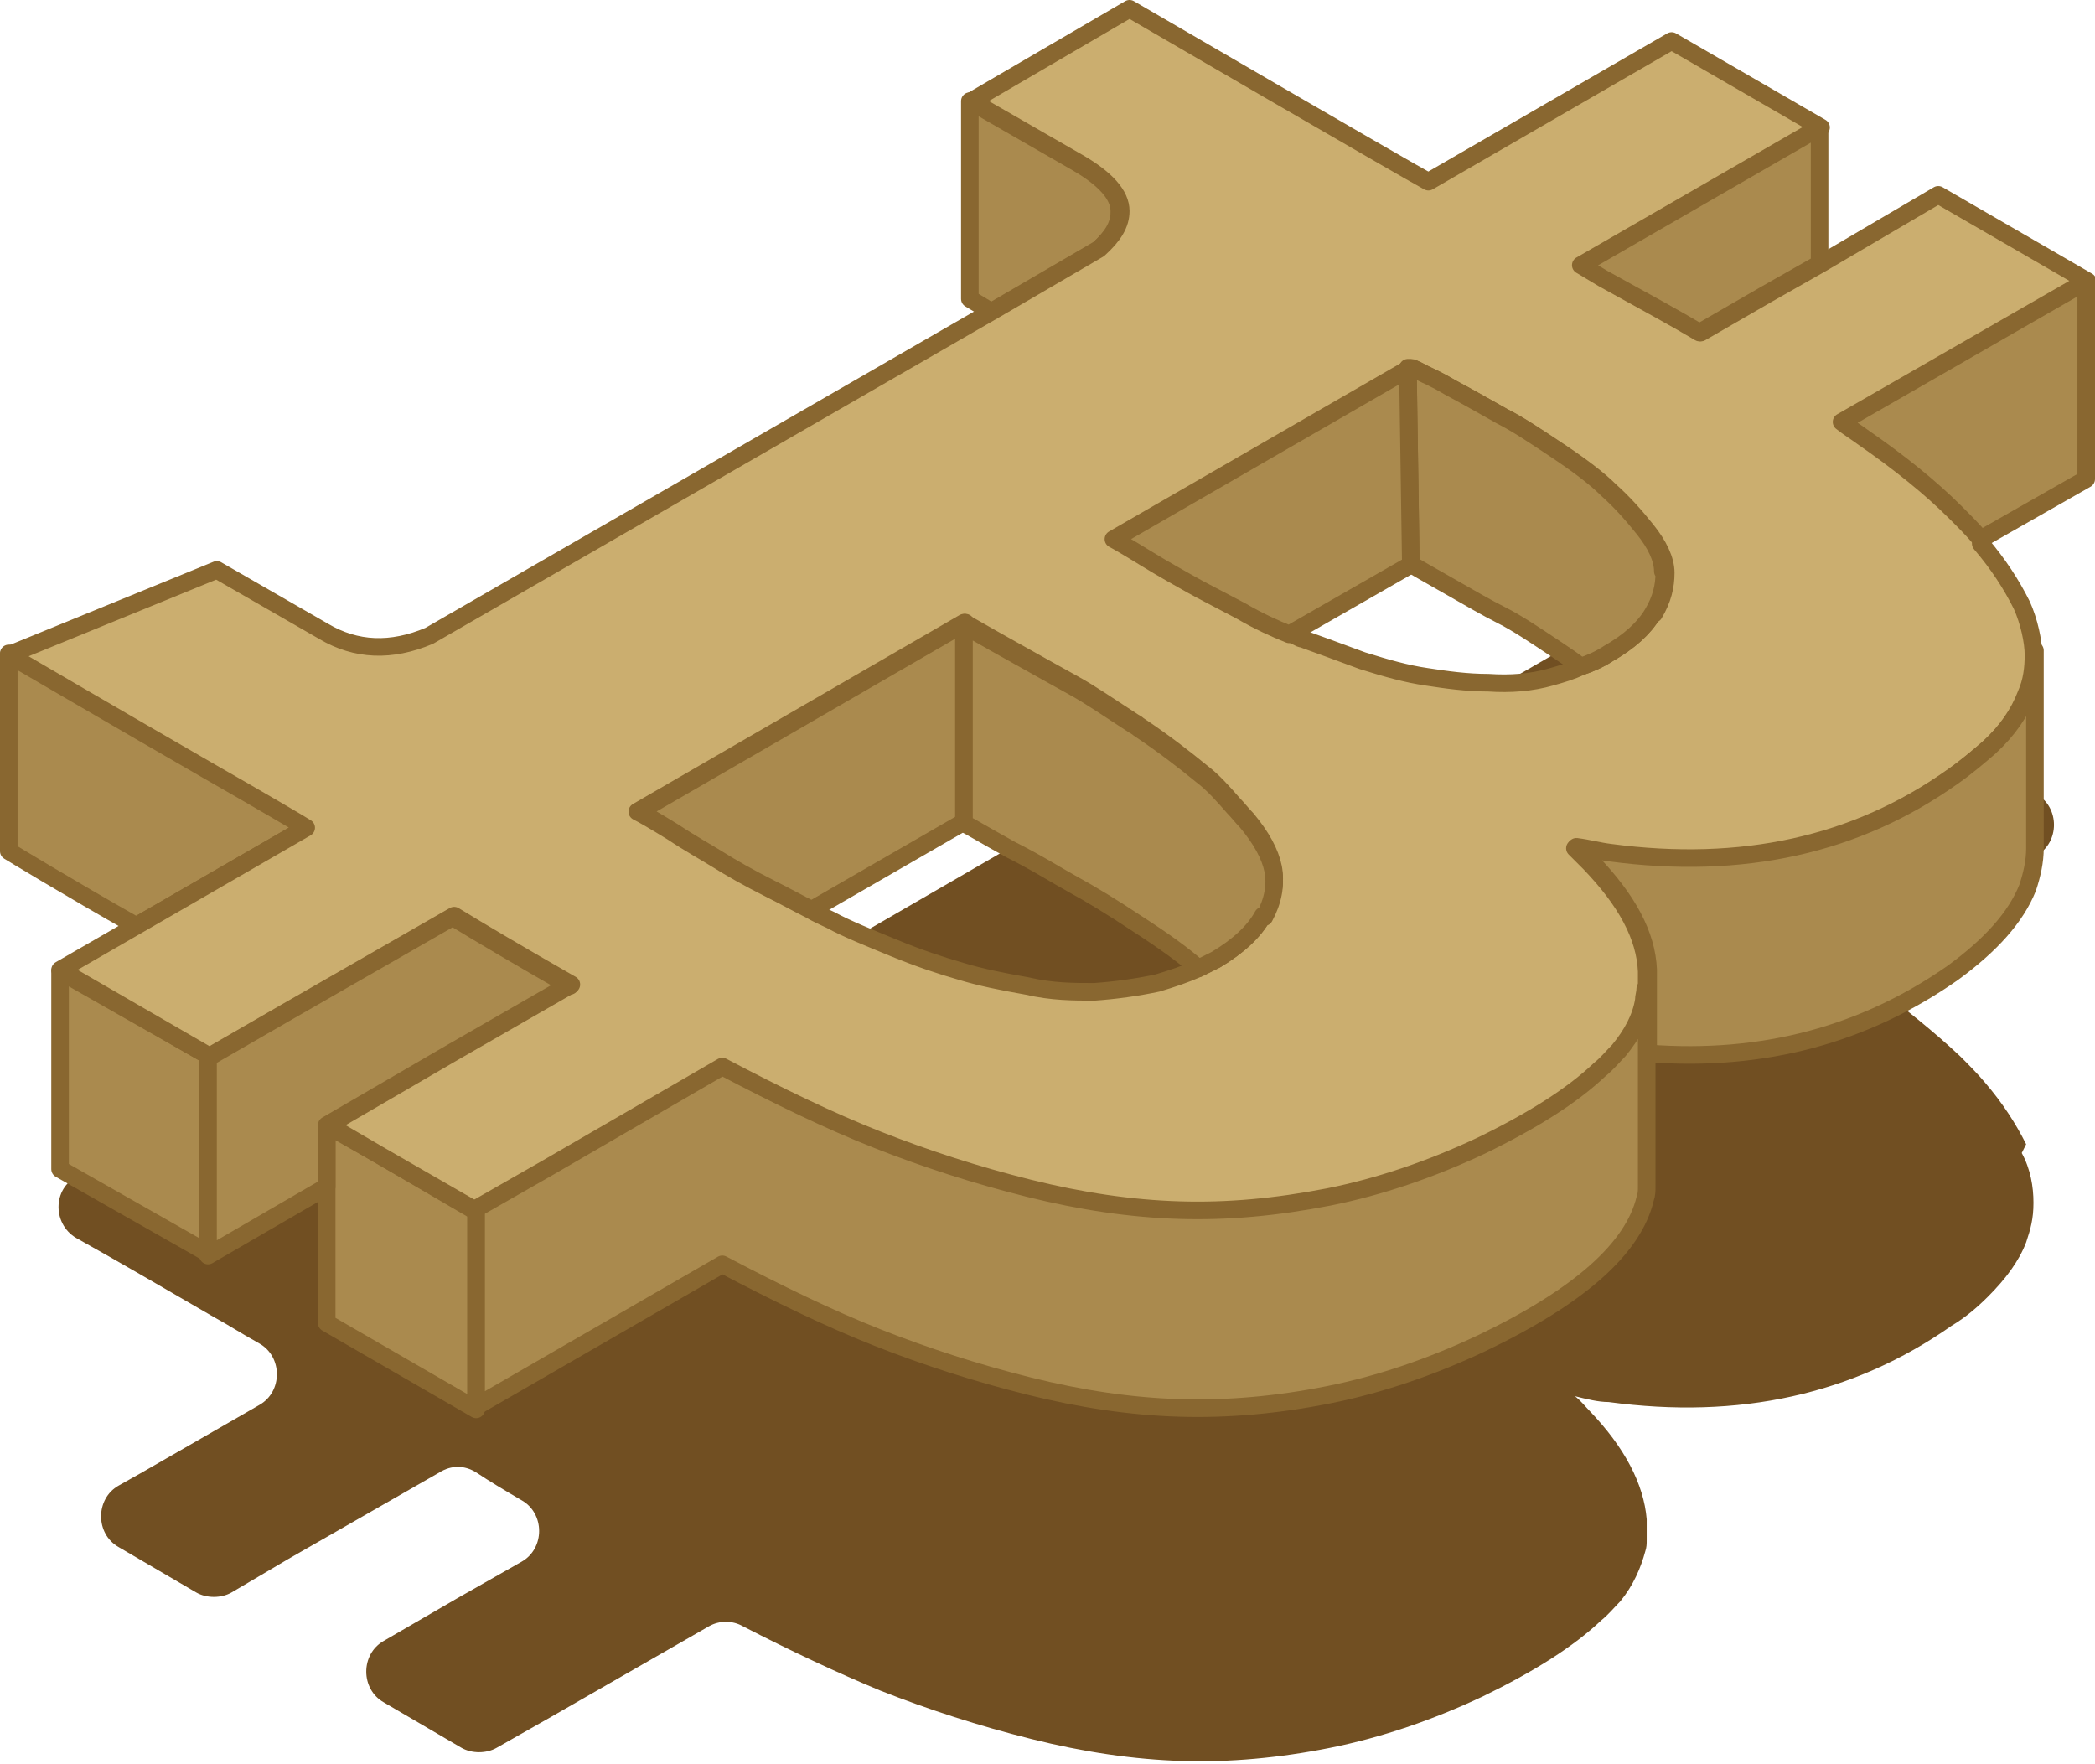
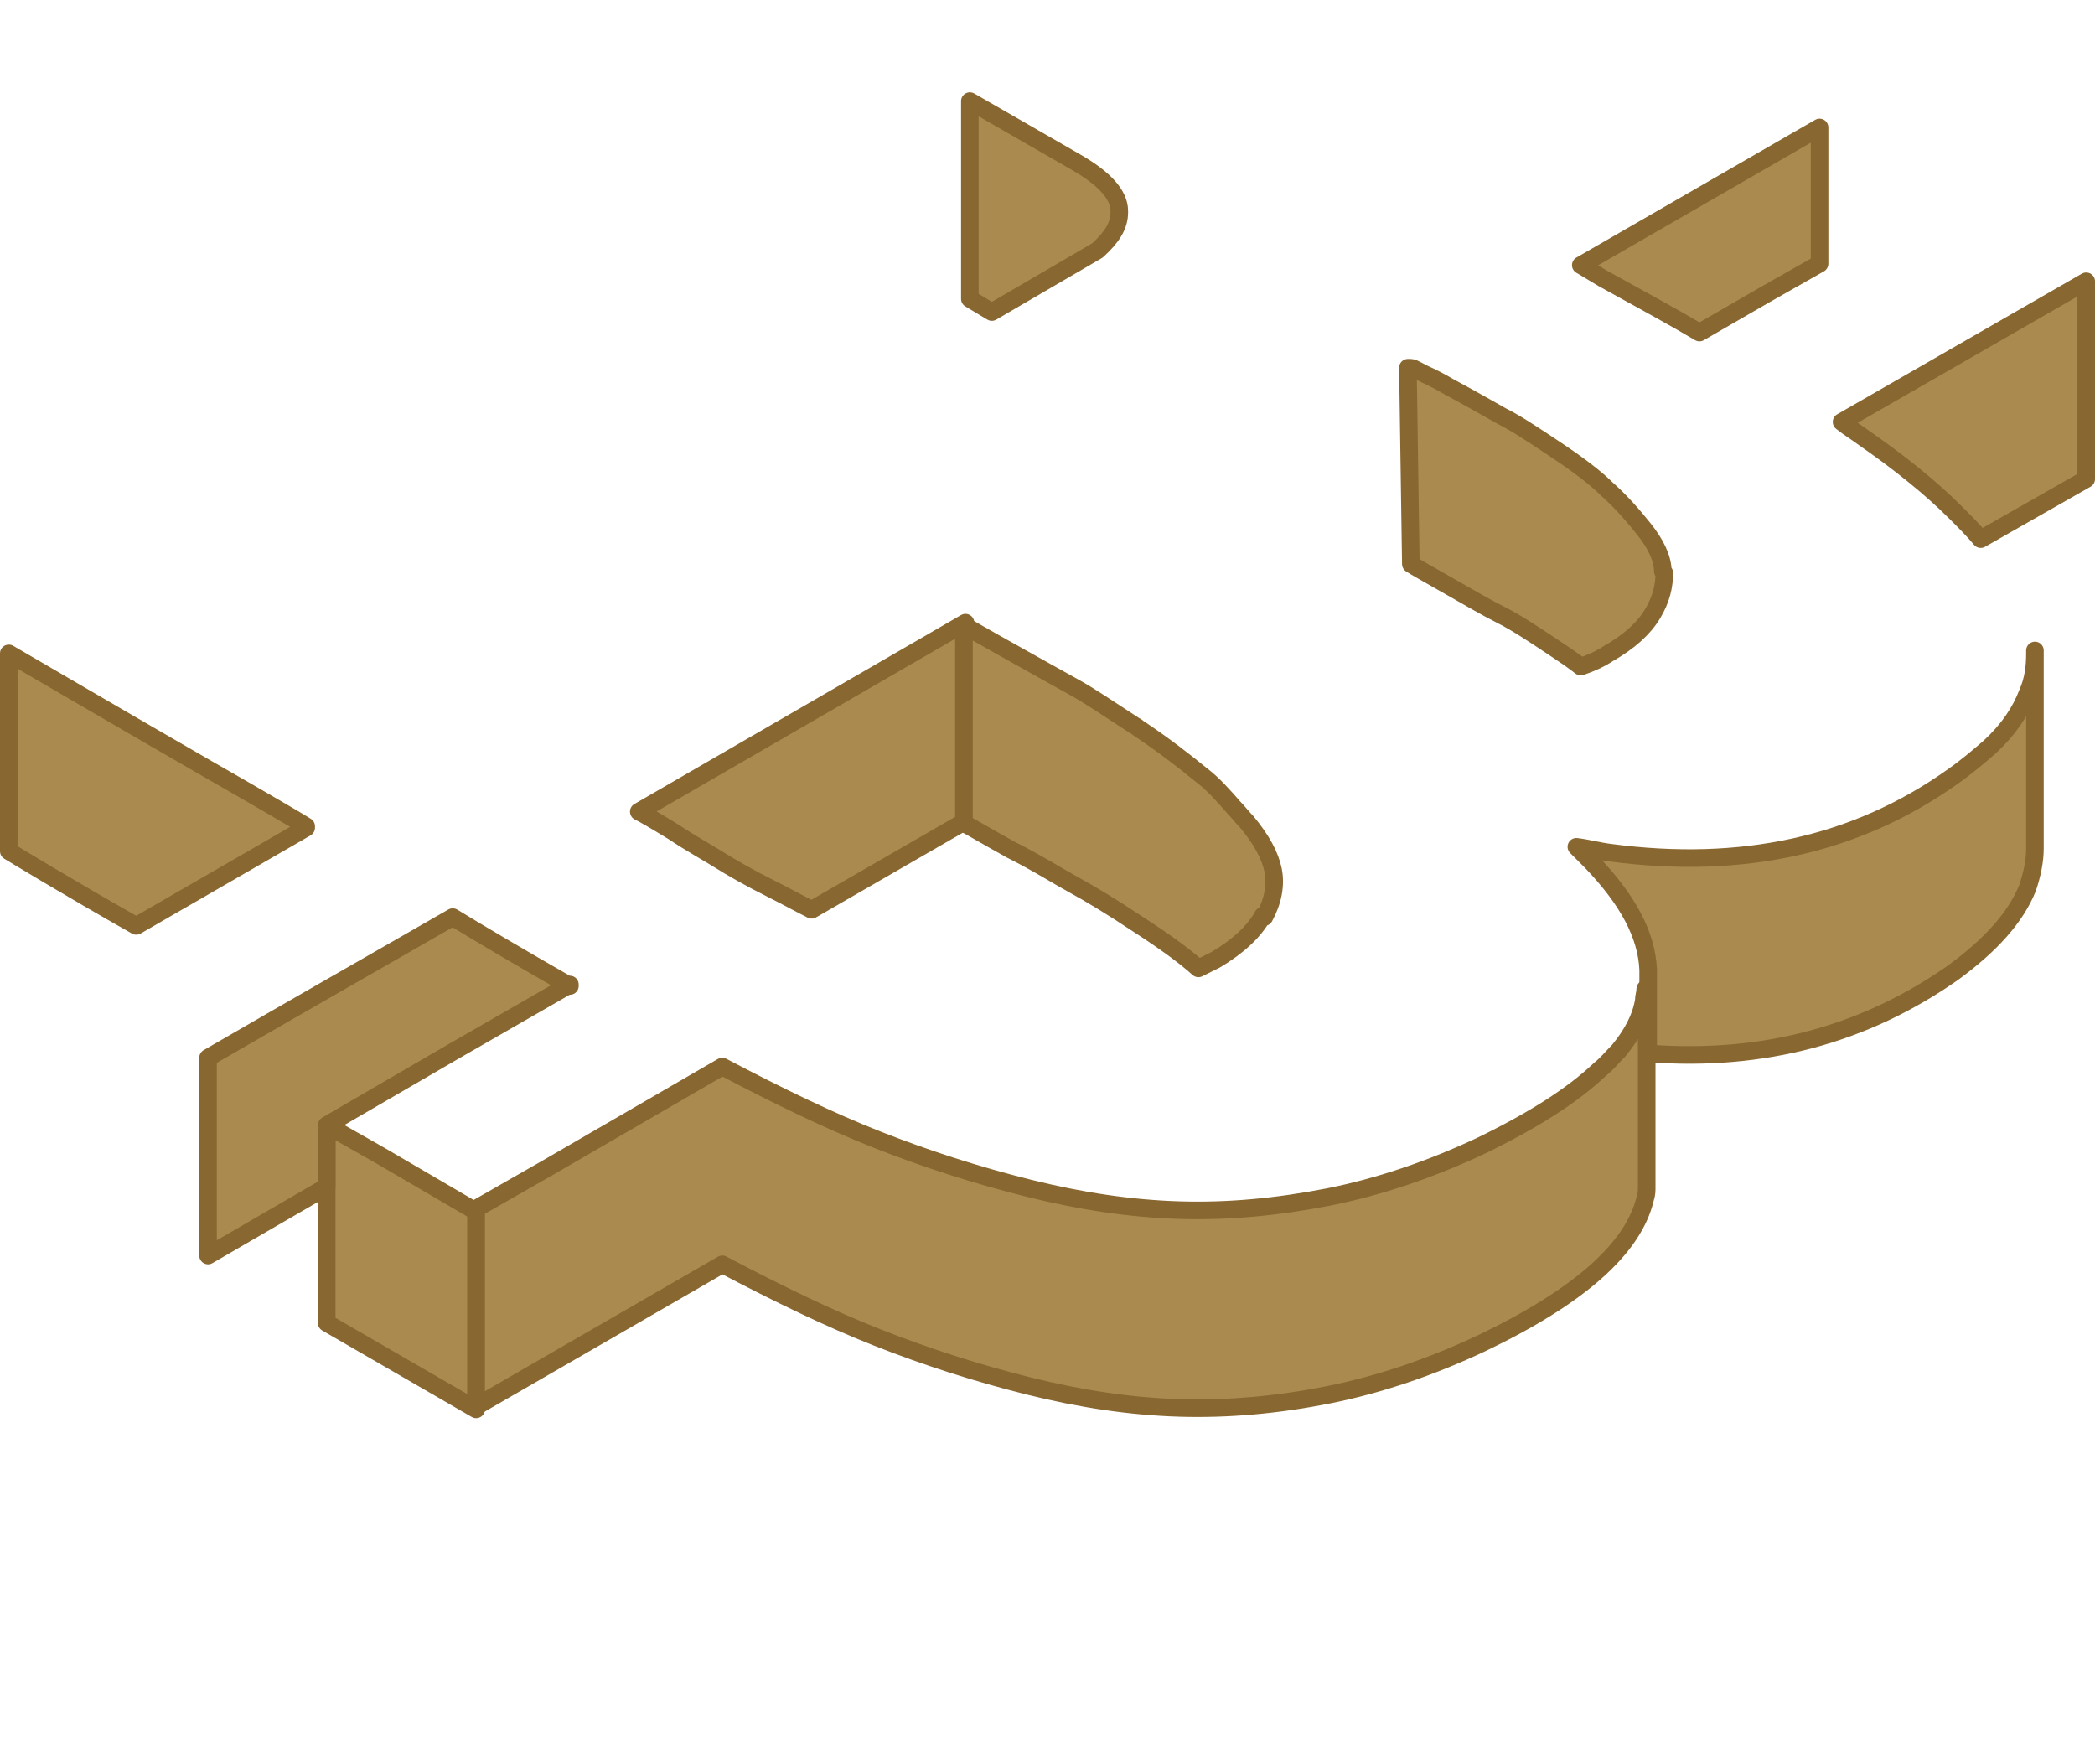
<svg xmlns="http://www.w3.org/2000/svg" id="_图层_1" data-name="图层 1" viewBox="0 0 143 120.4">
  <defs>
    <style>
      .cls-1 {
        fill: #aa8a4e;
      }

      .cls-1, .cls-2 {
        stroke: #896730;
        stroke-linecap: round;
        stroke-linejoin: round;
        stroke-width: 1.2px;
      }

      .cls-2 {
        fill: #cbae6f;
      }

      .cls-3 {
        fill: #714f22;
      }
    </style>
  </defs>
-   <path class="cls-3" d="M138,78.7c.6,1.1,.8,2.3,.8,3.4s-.2,1.8-.5,2.7c-.5,1.3-1.4,2.5-2.6,3.7-.7,.7-1.5,1.4-2.5,2-6.7,4.7-14.5,6.4-23.4,5.2-.7,0-1.5-.2-2.3-.4,.4,.3,.7,.7,1,1,2.4,2.5,3.7,5,3.9,7.4v1.4c0,.3,0,.5-.1,.8-.3,1.1-.8,2.3-1.7,3.4-.4,.4-.8,.9-1.3,1.3-1.9,1.8-4.6,3.5-8.1,5.2-3.4,1.6-6.9,2.8-10.4,3.5-3.5,.7-6.9,1-10.1,.9-3.3-.1-6.7-.6-10.3-1.5-3.6-.9-7-2-10.3-3.3-2.9-1.2-6.1-2.7-9.4-4.4-.7-.4-1.6-.4-2.3,0l-10.8,6.2-3.7,2.1c-.7,.4-1.7,.4-2.4,0l-5.3-3.1h0c-1.6-.9-1.6-3.3,0-4.2l5-2.9,4.4-2.5c1.6-.9,1.6-3.3,0-4.2-1.2-.7-2.2-1.3-3.1-1.9-.8-.5-1.7-.5-2.5,0l-10.3,5.9-3.9,2.3c-.7,.4-1.7,.4-2.4,0l-5.3-3.1c-1.6-.9-1.6-3.3,0-4.2l1.6-.9,8-4.6c1.6-.9,1.6-3.3,0-4.2s-2-1.2-3.1-1.8c-3.1-1.8-6.7-3.9-9.4-5.4-1.7-1-1.6-3.6,.3-4.3l8.5-3.5c.7-.3,1.5-.2,2.1,.1l6.3,3.6c2.2,1.2,4.5,1.3,7,.3s.2-.1,.4-.2l38.2-22.1,7.2-4.2c1-.9,1.6-1.8,1.5-2.6,0-1.1-1-2.2-2.9-3.3l-3.7-2.2c-1.6-.9-1.6-3.3,0-4.2l6-3.5c.8-.4,1.7-.4,2.4,0,3.6,2.1,14.3,8.3,18,10.4s1.7,.4,2.4,0l14.2-8.2c.7-.4,1.7-.4,2.4,0l5.3,3.1c1.6,.9,1.6,3.3,0,4.2l-12.7,7.3c.5,.3,1.1,.6,1.6,.9,2.2,1.2,4,2.2,5.4,3,.8,.4,1.7,.4,2.4,0l3.3-1.9,3.7-2.1,6.8-4c.8-.4,1.7-.4,2.4,0l5.3,3.1c1.6,.9,1.6,3.3,0,4.2l-13,7.5c.5,.3,.9,.6,1.4,1,2.5,1.8,4.7,3.6,6.4,5.2,.6,.6,1.2,1.2,1.7,1.8,1.2,1.4,2.1,2.8,2.8,4.2Z" />
  <g>
    <path class="cls-1" d="M76.4,14.5c0,.9-.5,1.7-1.5,2.6l-7.2,4.2-1.5-.9V6.9l7.3,4.2c1.9,1.1,2.9,2.2,2.9,3.3Z" />
    <path class="cls-1" d="M20.9,56.5l-11.6,6.7c-4.6-2.6-8.7-5.1-8.7-5.1v-13.5s7.7,4.5,13.6,7.9c3.5,2,6.4,3.7,6.7,3.9Z" />
-     <polygon class="cls-1" points="14.3 72.1 14.3 85.6 4.1 79.8 4.1 66.3 14.3 72.1" />
    <polygon class="cls-1" points="32.5 82.7 32.5 96.2 22.3 90.3 22.3 76.8 26 78.9 32.5 82.7" />
-     <path class="cls-2" d="M135.3,36.8c-.5-.6-1.1-1.2-1.7-1.8-1.7-1.7-3.8-3.4-6.4-5.2-.4-.3-.9-.6-1.4-1l16.7-9.6-10.2-5.9-8,4.7-3.7,2.1-4.5,2.6c-1.5-.9-3.7-2.1-6.6-3.7-.5-.3-1-.6-1.5-.9l16.3-9.4-10.2-5.9-16.6,9.6c-1.5-.8-20.4-11.8-20.4-11.8l-10.8,6.3,7.3,4.2c1.9,1.1,2.9,2.2,2.9,3.3,0,.9-.5,1.7-1.5,2.6l-7.2,4.2L29.3,43.4c-2.6,1.1-5,1-7.2-.3l-7.3-4.2L.6,44.7s7.7,4.5,13.6,7.9c3.5,2,6.4,3.7,6.7,3.9l-11.6,6.7-5.2,3,10.2,5.9,5.2-3,11.5-6.6c1.8,1.1,4.5,2.7,8,4.7l-8,4.6-8.6,5,3.6,2.1,6.6,3.8,4.9-2.8,11.9-6.9c3.8,2,7.3,3.7,10.6,5,3.3,1.3,6.7,2.4,10.3,3.3,3.6,.9,7,1.4,10.3,1.5,3.3,.1,6.6-.2,10.2-.9,3.5-.7,7-1.9,10.4-3.5,3.5-1.7,6.2-3.4,8.1-5.2,.5-.4,.9-.9,1.3-1.3,.9-1.1,1.5-2.2,1.7-3.4,0-.3,.1-.5,.1-.8v-1.4c-.1-2.4-1.4-4.8-3.9-7.4-.3-.3-.7-.7-1-1,.8,.1,1.5,.3,2.3,.4,9,1.2,16.8-.5,23.4-5.2,1-.7,1.8-1.4,2.5-2,1.3-1.2,2.1-2.4,2.6-3.7,.4-.9,.5-1.8,.5-2.7s-.3-2.3-.8-3.4c-.7-1.4-1.6-2.8-2.8-4.2Zm-49.1,25.7c-.6,1.1-1.7,2.1-3.2,3-.4,.2-.8,.4-1.2,.6-.9,.4-1.8,.7-2.8,1-1.4,.3-2.9,.5-4.3,.6-1.4,0-2.9,0-4.6-.4-1.7-.3-3.2-.6-4.5-1-1.4-.4-2.9-.9-4.6-1.6-1.7-.7-3.2-1.3-4.3-1.9-.4-.2-.9-.4-1.4-.7-.8-.4-1.7-.9-2.7-1.4-1.6-.8-2.8-1.5-3.6-2-.8-.5-1.9-1.1-3.1-1.9-1.3-.8-2-1.2-2.4-1.4l22.3-12.9c.4,.2,1.4,.8,3.2,1.8,1.8,1,3.2,1.8,4.3,2.4,1.1,.6,2.4,1.5,4.1,2.6,0,0,.2,.1,.3,.2,1.8,1.2,3.2,2.3,4.3,3.2,.8,.6,1.5,1.4,2.2,2.2,.3,.3,.6,.7,.9,1,1,1.2,1.6,2.3,1.8,3.3,.2,1,0,2.1-.6,3.2Zm26.6-20.6c-.6,1-1.6,1.9-3,2.7-.6,.4-1.3,.7-1.9,.9-.6,.3-1.3,.5-2,.7-1.4,.4-2.8,.5-4.3,.4-1.5,0-2.9-.2-4.2-.4-1.4-.2-2.8-.6-4.4-1.1-1.6-.6-3-1.1-4.1-1.5-.2,0-.4-.2-.7-.3-1-.4-2.1-.9-3.3-1.6-1.5-.8-2.7-1.4-3.4-1.8s-1.8-1-3.1-1.8c-1.3-.8-2-1.2-2.2-1.3l20.1-11.6h.2c.2,0,.6,.3,1.3,.6,.4,.2,.8,.4,1.3,.7,1.5,.8,2.7,1.5,3.6,2,1,.5,2.2,1.3,3.7,2.3,1.5,1,2.7,1.9,3.5,2.7,.9,.8,1.7,1.7,2.5,2.7,.8,1,1.3,2,1.3,2.9,0,.9-.2,1.8-.8,2.8Z" />
    <path class="cls-1" d="M113.6,39.1c0,.9-.2,1.8-.8,2.8-.6,1-1.6,1.9-3,2.7-.6,.4-1.3,.7-1.9,.9-.5-.4-1.1-.8-1.7-1.2-1.5-1-2.7-1.8-3.7-2.3-1-.5-2.2-1.2-3.6-2-1.4-.8-2.3-1.3-2.6-1.5l-.2-13.4h.2c.2,0,.6,.3,1.3,.6,.4,.2,.8,.4,1.3,.7,1.5,.8,2.7,1.5,3.6,2,1,.5,2.2,1.3,3.7,2.3,1.5,1,2.7,1.9,3.5,2.7,.9,.8,1.7,1.7,2.5,2.7,.8,1,1.3,2,1.3,2.9Z" />
-     <path class="cls-1" d="M96.2,38.6l-8.2,4.7c-1-.4-2.1-.9-3.3-1.6-1.5-.8-2.7-1.4-3.4-1.8s-1.8-1-3.1-1.8c-1.3-.8-2-1.2-2.2-1.3l20.1-11.6,.2,13.4Z" />
    <path class="cls-1" d="M65.8,42.6v13.5l-10.4,6c-.8-.4-1.7-.9-2.7-1.4-1.6-.8-2.8-1.5-3.6-2-.8-.5-1.9-1.1-3.1-1.9-1.3-.8-2-1.2-2.4-1.4l22.3-12.9Z" />
    <path class="cls-1" d="M86.2,62.5c-.6,1.1-1.7,2.1-3.2,3-.4,.2-.8,.4-1.2,.6-1-.9-2.4-1.9-4.1-3-1.8-1.2-3.3-2.1-4.4-2.7-1.1-.6-2.5-1.5-4.3-2.4-1.8-1-2.8-1.6-3.2-1.8v-13.5c.4,.2,1.4,.8,3.2,1.8,1.8,1,3.2,1.8,4.3,2.4,1.1,.6,2.4,1.5,4.1,2.6,0,0,.2,.1,.3,.2,1.8,1.2,3.2,2.3,4.3,3.2,.8,.6,1.5,1.4,2.2,2.2,.3,.3,.6,.7,.9,1,1,1.2,1.6,2.3,1.8,3.3,.2,1,0,2.1-.6,3.2Z" />
    <path class="cls-1" d="M142.4,19.2v13.5l-7.2,4.1c-.5-.6-1.1-1.2-1.7-1.8-1.7-1.7-3.8-3.4-6.4-5.2-.4-.3-.9-.6-1.4-1l16.7-9.6Z" />
    <path class="cls-1" d="M124.2,8.7v9.3l-3.7,2.1-4.5,2.6c-1.5-.9-3.7-2.1-6.6-3.7-.5-.3-1-.6-1.5-.9l16.3-9.4Z" />
    <path class="cls-1" d="M138.9,44.4v13.5c0,.9-.2,1.8-.5,2.7-.8,2-2.5,3.9-5.1,5.8-6,4.2-12.9,6.1-20.8,5.5v-5.7c-.1-2.4-1.4-4.8-3.9-7.4-.3-.3-.7-.7-1-1,.8,.1,1.5,.3,2.3,.4,9,1.2,16.8-.5,23.4-5.2,1-.7,1.8-1.4,2.5-2,1.3-1.2,2.1-2.4,2.6-3.7,.4-.9,.5-1.8,.5-2.7Z" />
    <path class="cls-1" d="M112.4,67.5v13.5c0,.3,0,.5-.1,.8-.8,3.4-4.5,6.7-11.2,9.9-3.4,1.6-6.9,2.8-10.4,3.5-3.5,.7-6.9,1-10.2,.9-3.3-.1-6.7-.6-10.3-1.5-3.6-.9-7-2-10.3-3.3-3.3-1.3-6.8-3-10.6-5l-16.8,9.7v-13.5l4.9-2.8,11.9-6.9c3.8,2,7.3,3.7,10.6,5,3.3,1.3,6.7,2.4,10.3,3.3,3.6,.9,7,1.4,10.3,1.5,3.3,.1,6.6-.2,10.2-.9,3.5-.7,7-1.9,10.4-3.5,3.5-1.7,6.2-3.4,8.1-5.2,.5-.4,.9-.9,1.3-1.3,.9-1.1,1.5-2.2,1.7-3.4,0-.3,.1-.5,.1-.8Z" />
-     <path class="cls-1" d="M38.9,67.2l-8,4.6-8.6,5v4.2l-8.1,4.7v-13.5l5.2-3,11.5-6.6c1.8,1.1,4.5,2.7,8,4.7Z" />
+     <path class="cls-1" d="M38.9,67.2l-8,4.6-8.6,5v4.2l-8.1,4.7v-13.5l5.2-3,11.5-6.6c1.8,1.1,4.5,2.7,8,4.7" />
  </g>
</svg>